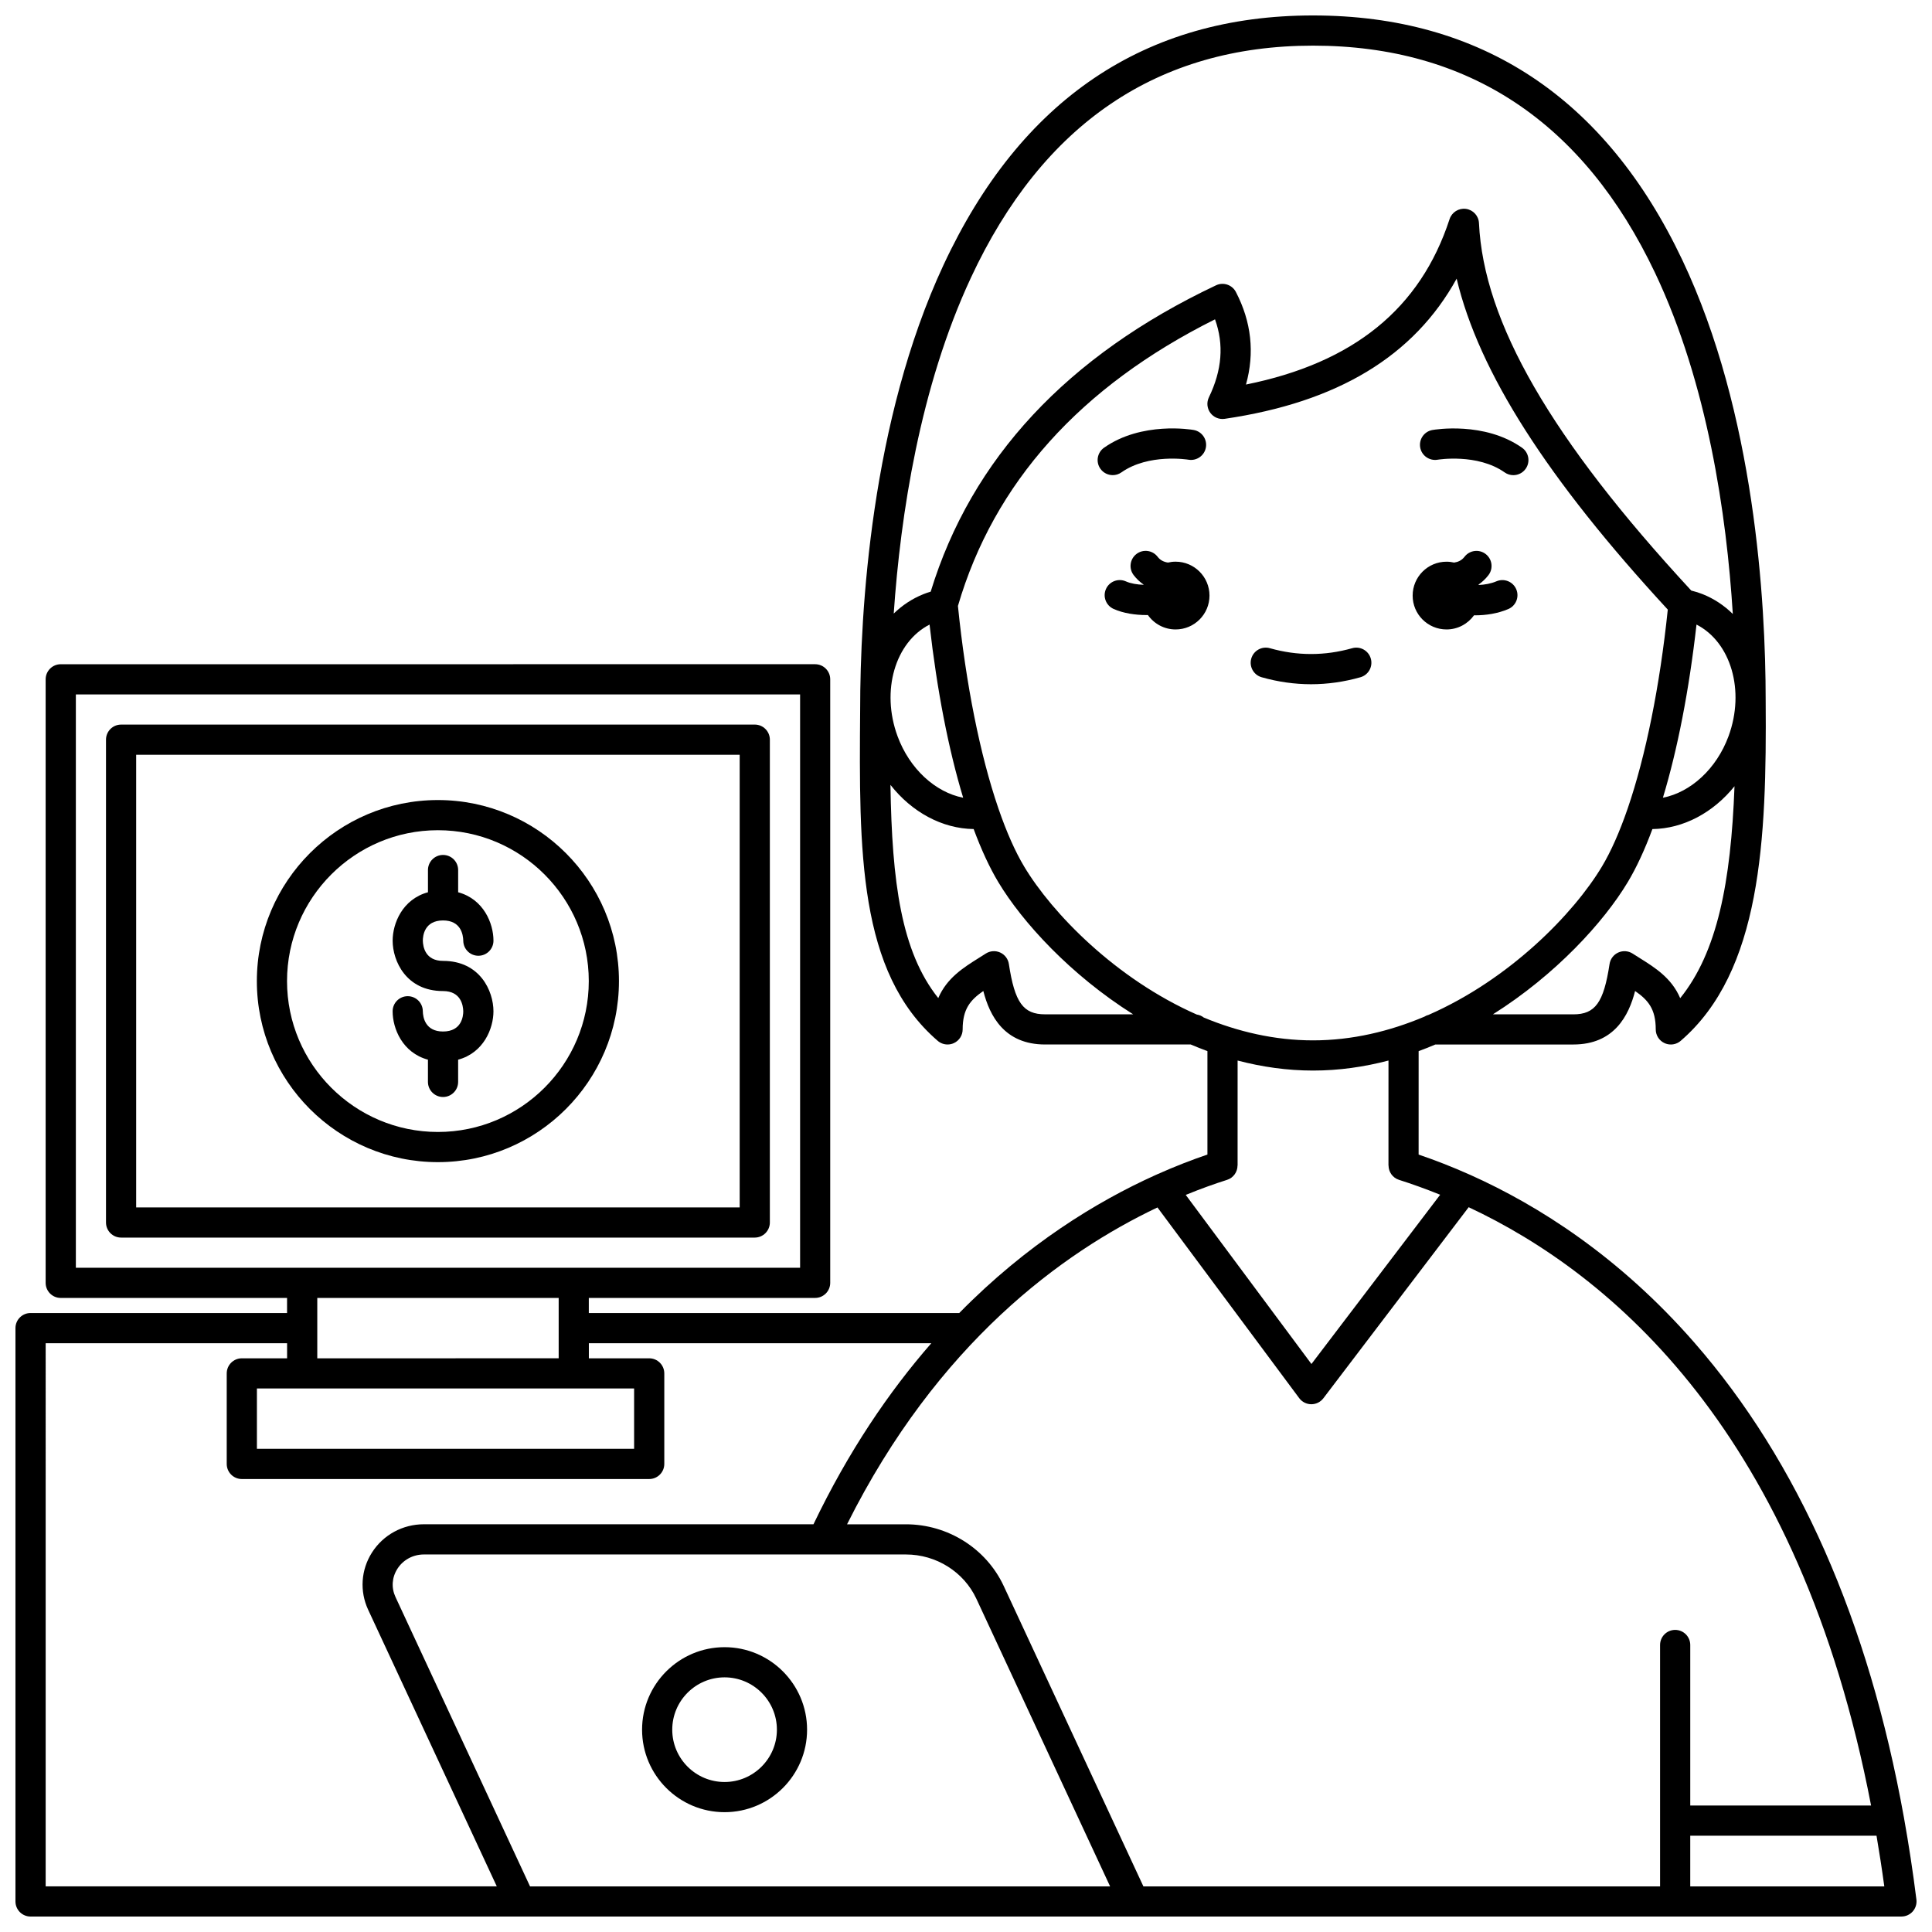
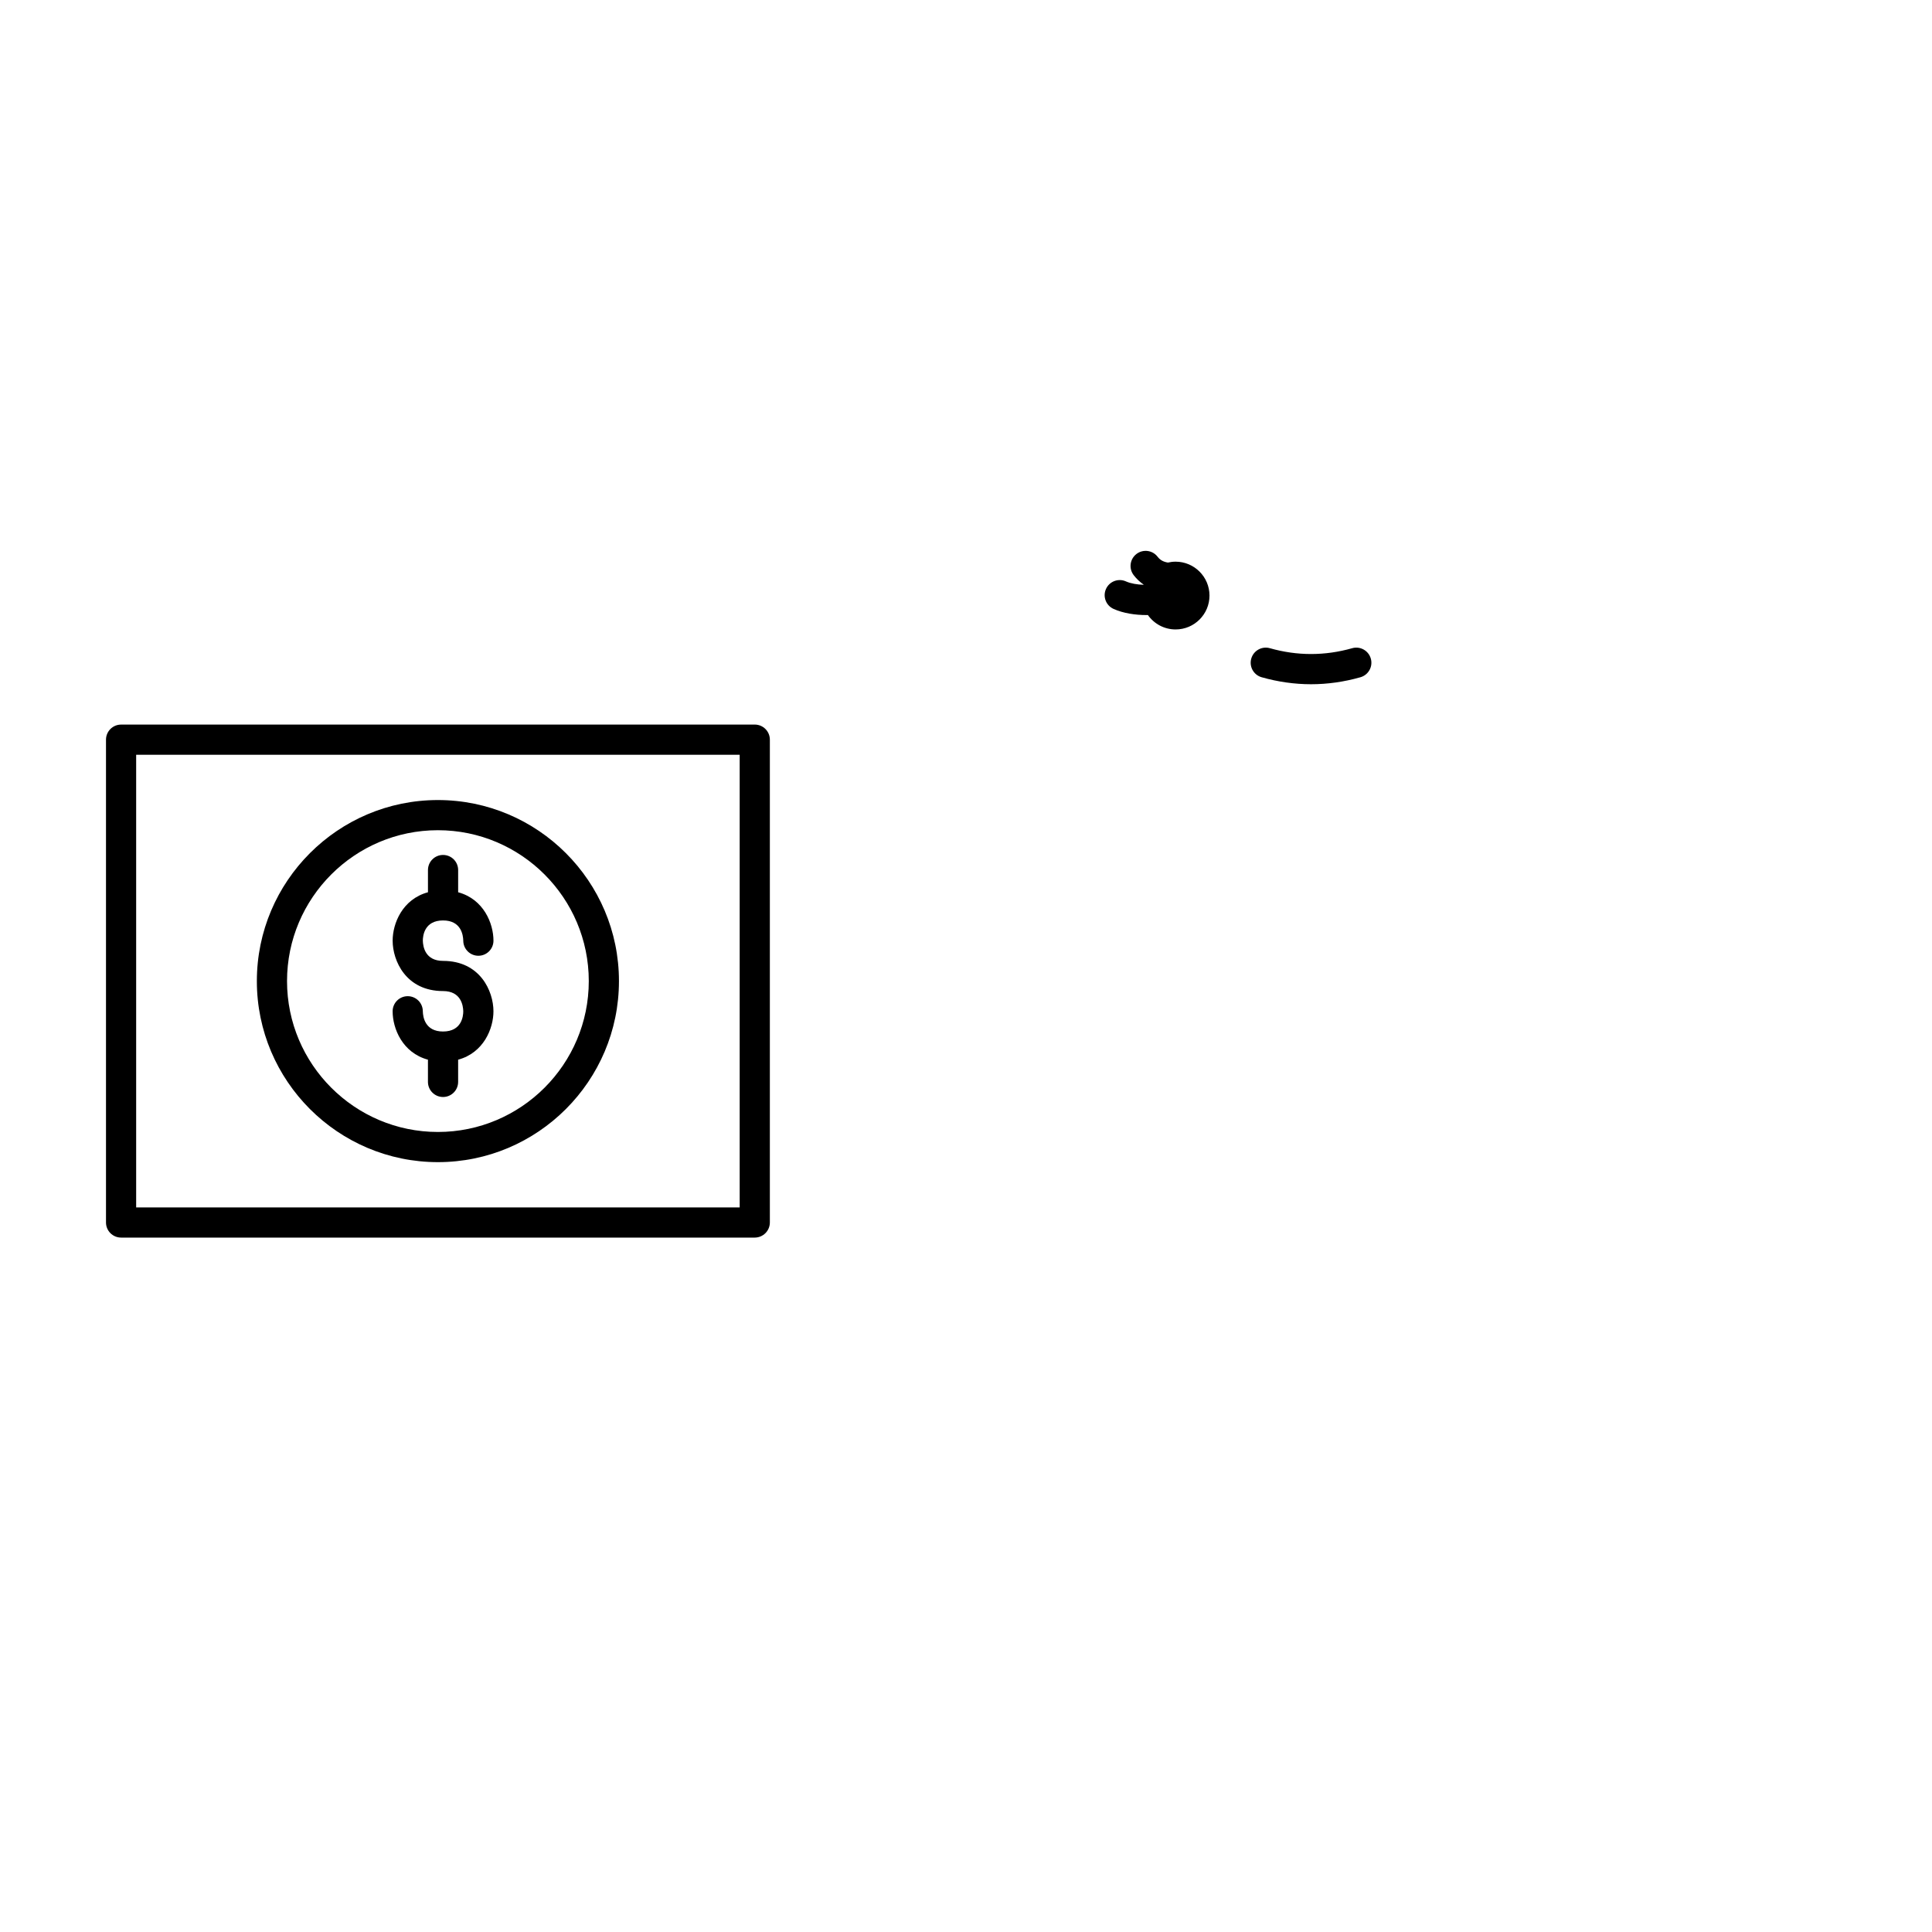
<svg xmlns="http://www.w3.org/2000/svg" width="800px" height="800px" version="1.1" viewBox="144 144 512 512">
  <defs>
    <clipPath id="a">
      <path d="m148.09 148.09h503.81v503.81h-503.81z" />
    </clipPath>
  </defs>
-   <path d="m527.34 310.81c3.008 0 5.66-1.484 7.293-3.75 0.082 0 0.16 0.008 0.242 0.008 2.945 0 6.059-0.473 8.844-1.664 2.031-0.867 2.973-3.219 2.102-5.25-0.867-2.027-3.219-2.969-5.25-2.102-1.453 0.621-3.102 0.902-4.695 0.98-0.012-0.039-0.027-0.074-0.043-0.113 0.973-0.684 1.852-1.5 2.617-2.492 1.344-1.75 1.016-4.262-0.734-5.606-1.75-1.348-4.262-1.016-5.606 0.734-0.742 0.965-1.707 1.379-2.742 1.535-0.648-0.148-1.324-0.234-2.019-0.234-4.961 0-8.98 4.019-8.98 8.98-0.008 4.953 4.012 8.973 8.973 8.973z" />
  <path d="m455.54 292.85c-0.695 0-1.367 0.086-2.019 0.234-1.039-0.152-2.004-0.566-2.742-1.535-1.348-1.75-3.856-2.082-5.606-0.734-1.75 1.344-2.082 3.856-0.734 5.606 0.762 0.992 1.645 1.812 2.617 2.492-0.008 0.023-0.016 0.047-0.023 0.066-1.68-0.062-3.356-0.324-4.656-0.906-2.016-0.898-4.383 0.004-5.281 2.019-0.902 2.016 0.004 4.383 2.019 5.281 2.594 1.16 5.723 1.625 8.742 1.625 0.117 0 0.23-0.008 0.348-0.008 1.625 2.309 4.305 3.82 7.344 3.82 4.961 0 8.98-4.019 8.98-8.98-0.008-4.957-4.027-8.98-8.988-8.98z" />
-   <path d="m441.18 269.19c7.203-5.074 17.602-3.391 17.77-3.363 2.172 0.371 4.238-1.074 4.625-3.246 0.383-2.176-1.07-4.25-3.242-4.633-0.559-0.102-13.777-2.324-23.754 4.703-1.805 1.273-2.238 3.766-0.965 5.57 0.777 1.105 2.016 1.695 3.273 1.695 0.789 0.004 1.594-0.23 2.293-0.727z" />
-   <path d="m524.98 265.83c0.105-0.02 10.547-1.727 17.77 3.363 0.699 0.492 1.504 0.73 2.301 0.73 1.258 0 2.492-0.59 3.273-1.695 1.273-1.805 0.84-4.301-0.965-5.57-9.977-7.031-23.195-4.805-23.754-4.703-2.172 0.383-3.617 2.449-3.238 4.621 0.371 2.168 2.441 3.613 4.613 3.254z" />
  <g clip-path="url(#a)">
-     <path d="m651.87 647.41c-0.926-7.394-2.027-14.605-3.293-21.645-0.012-0.055-0.016-0.109-0.027-0.16-9.371-52.016-27.992-94.258-55.5-125.77-19.934-22.84-41.414-36.402-59.324-44.438-0.066-0.031-0.133-0.059-0.195-0.086-4.824-2.156-9.383-3.91-13.582-5.336l0.004-27.414c1.496-0.547 2.969-1.141 4.43-1.758h36.566c10.801 0 14.68-7.606 16.367-14.176 3.469 2.406 5.473 4.781 5.473 10.18 0 1.562 0.91 2.981 2.332 3.633 0.535 0.246 1.102 0.363 1.668 0.363 0.941 0 1.871-0.332 2.609-0.969 21.316-18.348 22.816-53.145 22.523-90.219-0.004-26.207-2.875-76.188-22.082-116.7-20.391-43.012-53.328-64.82-97.887-64.82-44.527 0-77.469 22.25-97.914 66.129-19.219 41.25-22.09 91.633-22.09 117.96-0.297 37.285-0.555 69.484 20.555 87.648 0.738 0.637 1.668 0.969 2.609 0.969 0.566 0 1.133-0.117 1.668-0.363 1.422-0.652 2.332-2.07 2.332-3.633 0-5.394 2.008-7.773 5.477-10.18 1.684 6.57 5.562 14.176 16.367 14.176h38.594c1.461 0.617 2.934 1.211 4.43 1.758v27.41c-4.051 1.379-8.543 3.106-13.359 5.258-0.18 0.066-0.355 0.145-0.531 0.238-15.371 6.941-33.945 18.234-51.883 36.504l-98.168-0.004v-4h59.977c2.207 0 4-1.789 4-4v-159.94c0-2.207-1.789-4-4-4l-199.92 0.004c-2.207 0-4 1.789-4 4v159.94c0 2.207 1.789 4 4 4h59.977v4l-67.977-0.004c-2.207 0-4 1.789-4 4v151.94c0 2.207 1.789 4 4 4h129.83l54.102-0.004h108.34 0.086 0.086 203.36c1.148 0 2.238-0.492 2.996-1.352 0.762-0.859 1.113-2.008 0.973-3.144zm-188.84-233.74c-0.535-0.422-1.176-0.703-1.883-0.809-21.496-9.484-38.312-26.844-45.719-39.191-2.406-4.012-4.68-9.164-6.769-15.219-0.031-0.109-0.07-0.215-0.109-0.316-4.789-13.992-8.582-32.758-10.688-53.551 9.52-32.598 32.422-58.137 68.129-75.957 2.402 6.672 1.863 13.469-1.621 20.672-0.645 1.332-0.5 2.91 0.375 4.106 0.875 1.195 2.34 1.805 3.805 1.59 29.891-4.379 50.141-16.578 61.477-37.145 5.891 24.785 24.031 53.109 55.953 87.699-2.125 20.41-5.875 38.816-10.586 52.59-0.039 0.102-0.078 0.207-0.109 0.312-2.09 6.055-4.367 11.207-6.773 15.219-7.43 12.383-24.324 29.809-45.914 39.277-0.406 0.105-0.789 0.266-1.133 0.484-9.137 3.856-19.078 6.277-29.492 6.277-10.207 0.004-19.961-2.316-28.941-6.039zm-72.688-104.15c1.965 17.414 5.031 33.098 8.906 45.887-7.352-1.43-14.207-7.644-17.395-16.32-4.434-12.055-0.613-24.914 8.488-29.566zm203.25 0c9.102 4.652 12.922 17.516 8.492 29.57-3.188 8.672-10.043 14.883-17.395 16.316 3.871-12.793 6.938-28.477 8.902-45.887zm-4.324 99.008c-2.262-5.332-6.68-8.098-10.715-10.625-0.617-0.391-1.246-0.781-1.871-1.184-1.141-0.738-2.574-0.852-3.816-0.293-1.238 0.559-2.109 1.703-2.316 3.047-1.555 10.223-3.797 13.34-9.598 13.34h-21.32c16.633-10.473 29.383-24.441 35.73-35.02 2.328-3.879 4.519-8.621 6.543-14.078 8.23-0.117 16.105-4.344 21.758-11.352-0.957 25.535-4.578 44.008-14.395 56.164zm-187.97-190.92c19.016-40.816 49.52-61.512 90.664-61.512 41.203 0 71.707 20.27 90.66 60.25 13.914 29.348 18.945 64.07 20.59 90.363-2.281-2.246-4.973-4.047-8.02-5.262-0.926-0.367-1.914-0.68-2.992-0.941-37.145-40.168-55.031-71.129-56.258-97.379-0.09-1.93-1.547-3.516-3.457-3.773-1.906-0.258-3.738 0.887-4.336 2.723-7.738 23.691-25.418 38.078-53.953 43.832 2.336-8.387 1.445-16.613-2.676-24.531-0.992-1.906-3.312-2.688-5.258-1.77-39.406 18.633-64.836 45.941-75.621 81.188-0.66 0.191-1.289 0.406-1.891 0.648-3 1.195-5.648 2.961-7.906 5.156 1.805-26.188 6.953-60.02 20.453-88.992zm19.66 195.2c-5.801 0-8.043-3.117-9.598-13.34-0.203-1.344-1.078-2.488-2.316-3.047-1.238-0.555-2.676-0.445-3.816 0.293-0.625 0.406-1.25 0.797-1.871 1.184-4.031 2.527-8.441 5.289-10.707 10.609-9.848-12.355-12.258-30.723-12.672-56.508 5.668 7.223 13.68 11.594 22.051 11.711 2.023 5.457 4.211 10.195 6.539 14.074 6.348 10.578 19.098 24.547 35.73 35.02zm71.012 14.902c6.883 0 13.57-0.973 19.992-2.656l-0.004 27.812h0.02c0.004 1.691 1.07 3.266 2.766 3.805 3.441 1.094 7.098 2.402 10.914 3.949l-34.113 44.855-33.312-44.812c3.961-1.625 7.644-2.938 10.953-3.988 1.699-0.539 2.766-2.113 2.769-3.805h0.02l0.004-27.816c6.422 1.684 13.109 2.656 19.992 2.656zm-267.89 84.25h87.965v15.992h-99.961v-15.992zm-59.977-183.93h191.93v151.94h-191.93zm127.95 159.94v15.992l-63.973 0.004v-15.992zm-135.95 11.996h63.977v4h-11.996c-2.207 0-4 1.789-4 4v23.992c0 2.207 1.789 4 4 4h107.96c2.207 0 4-1.789 4-4v-23.992c0-2.207-1.789-4-4-4h-15.992v-4h90.758c-11.203 12.828-21.938 28.602-31.23 47.98h-103.24c-5.629 0-10.773 2.801-13.766 7.492-2.918 4.574-3.297 10.242-1.012 15.156l34.09 73.312-119.55 0.004zm179.93 143.95h-51.566l-35.656-76.684c-1.145-2.461-0.961-5.188 0.504-7.484 1.516-2.379 4.141-3.797 7.023-3.797h105.75 0.008 0.016 21.957c8.031 0 15.363 4.606 18.68 11.738l35.441 76.227zm110.98 0-37.012-79.598c-4.621-9.941-14.801-16.363-25.93-16.363h-15.594c24.004-48.016 57.141-72.047 82.262-83.969l37.566 50.539c0.75 1.008 1.93 1.605 3.188 1.613h0.023c1.25 0 2.426-0.582 3.184-1.578l38.512-50.637c37.926 17.766 87.629 59.711 106.64 158.56l-47.918-0.008v-42.535c0-2.207-1.789-4-4-4-2.207 0-4 1.789-4 4v63.977zm144.92 0v-13.441h49.363c0.746 4.375 1.438 8.848 2.062 13.441z" />
-   </g>
-   <path d="m336.02 580.52c-12.055 0-21.863 9.809-21.863 21.863 0 12.055 9.809 21.863 21.863 21.863 12.055 0 21.863-9.809 21.863-21.863 0-12.055-9.809-21.863-21.863-21.863zm0 35.73c-7.644 0-13.867-6.219-13.867-13.867 0-7.644 6.223-13.867 13.867-13.867 7.644 0 13.867 6.219 13.867 13.867 0 7.644-6.223 13.867-13.867 13.867z" />
+     </g>
  <path d="m348.02 467.97v-127.95c0-2.207-1.789-4-4-4l-167.93 0.004c-2.207 0-4 1.789-4 4v127.95c0 2.207 1.789 4 4 4h167.93c2.207-0.004 4-1.793 4-4.004zm-7.996-3.996h-159.94v-119.95h159.94z" />
  <path d="m260.05 451.98c26.457 0 47.98-21.523 47.98-47.98s-21.523-47.98-47.98-47.98c-26.457 0-47.98 21.523-47.98 47.98-0.004 26.457 21.523 47.98 47.98 47.98zm0-87.965c22.047 0 39.984 17.938 39.984 39.984s-17.938 39.984-39.984 39.984c-22.047 0-39.984-17.938-39.984-39.984s17.934-39.984 39.984-39.984z" />
  <path d="m261.41 417.36c-4.734 0-5.324-3.777-5.359-5.359 0-2.207-1.789-4-4-4-2.207 0-4 1.789-4 4 0 4.559 2.582 10.988 9.359 12.828v5.887c0 2.207 1.789 4 4 4 2.207 0 4-1.789 4-4v-5.887c6.777-1.84 9.359-8.27 9.359-12.828 0-5.367-3.559-13.355-13.355-13.355-4.734 0-5.324-3.777-5.359-5.359 0-1.258 0.387-5.359 5.359-5.359 4.731 0 5.324 3.766 5.359 5.394 0.02 2.191 1.801 3.965 4 3.965 2.207 0 4-1.789 4-4 0-4.559-2.582-10.988-9.359-12.828v-5.887c0-2.207-1.789-4-4-4-2.207 0-4 1.789-4 4v5.887c-6.777 1.84-9.359 8.27-9.359 12.828 0 5.367 3.559 13.355 13.355 13.355 4.734 0 5.324 3.777 5.359 5.359 0 1.258-0.387 5.359-5.359 5.359z" />
  <path d="m507.28 318.54c-0.602-2.125-2.812-3.363-4.938-2.758-7.254 2.055-14.559 2.055-21.809 0-2.125-0.605-4.336 0.633-4.938 2.758-0.602 2.125 0.633 4.336 2.758 4.938 4.336 1.23 8.738 1.852 13.086 1.852s8.75-0.621 13.086-1.852c2.121-0.605 3.356-2.812 2.754-4.938z" />
</svg>